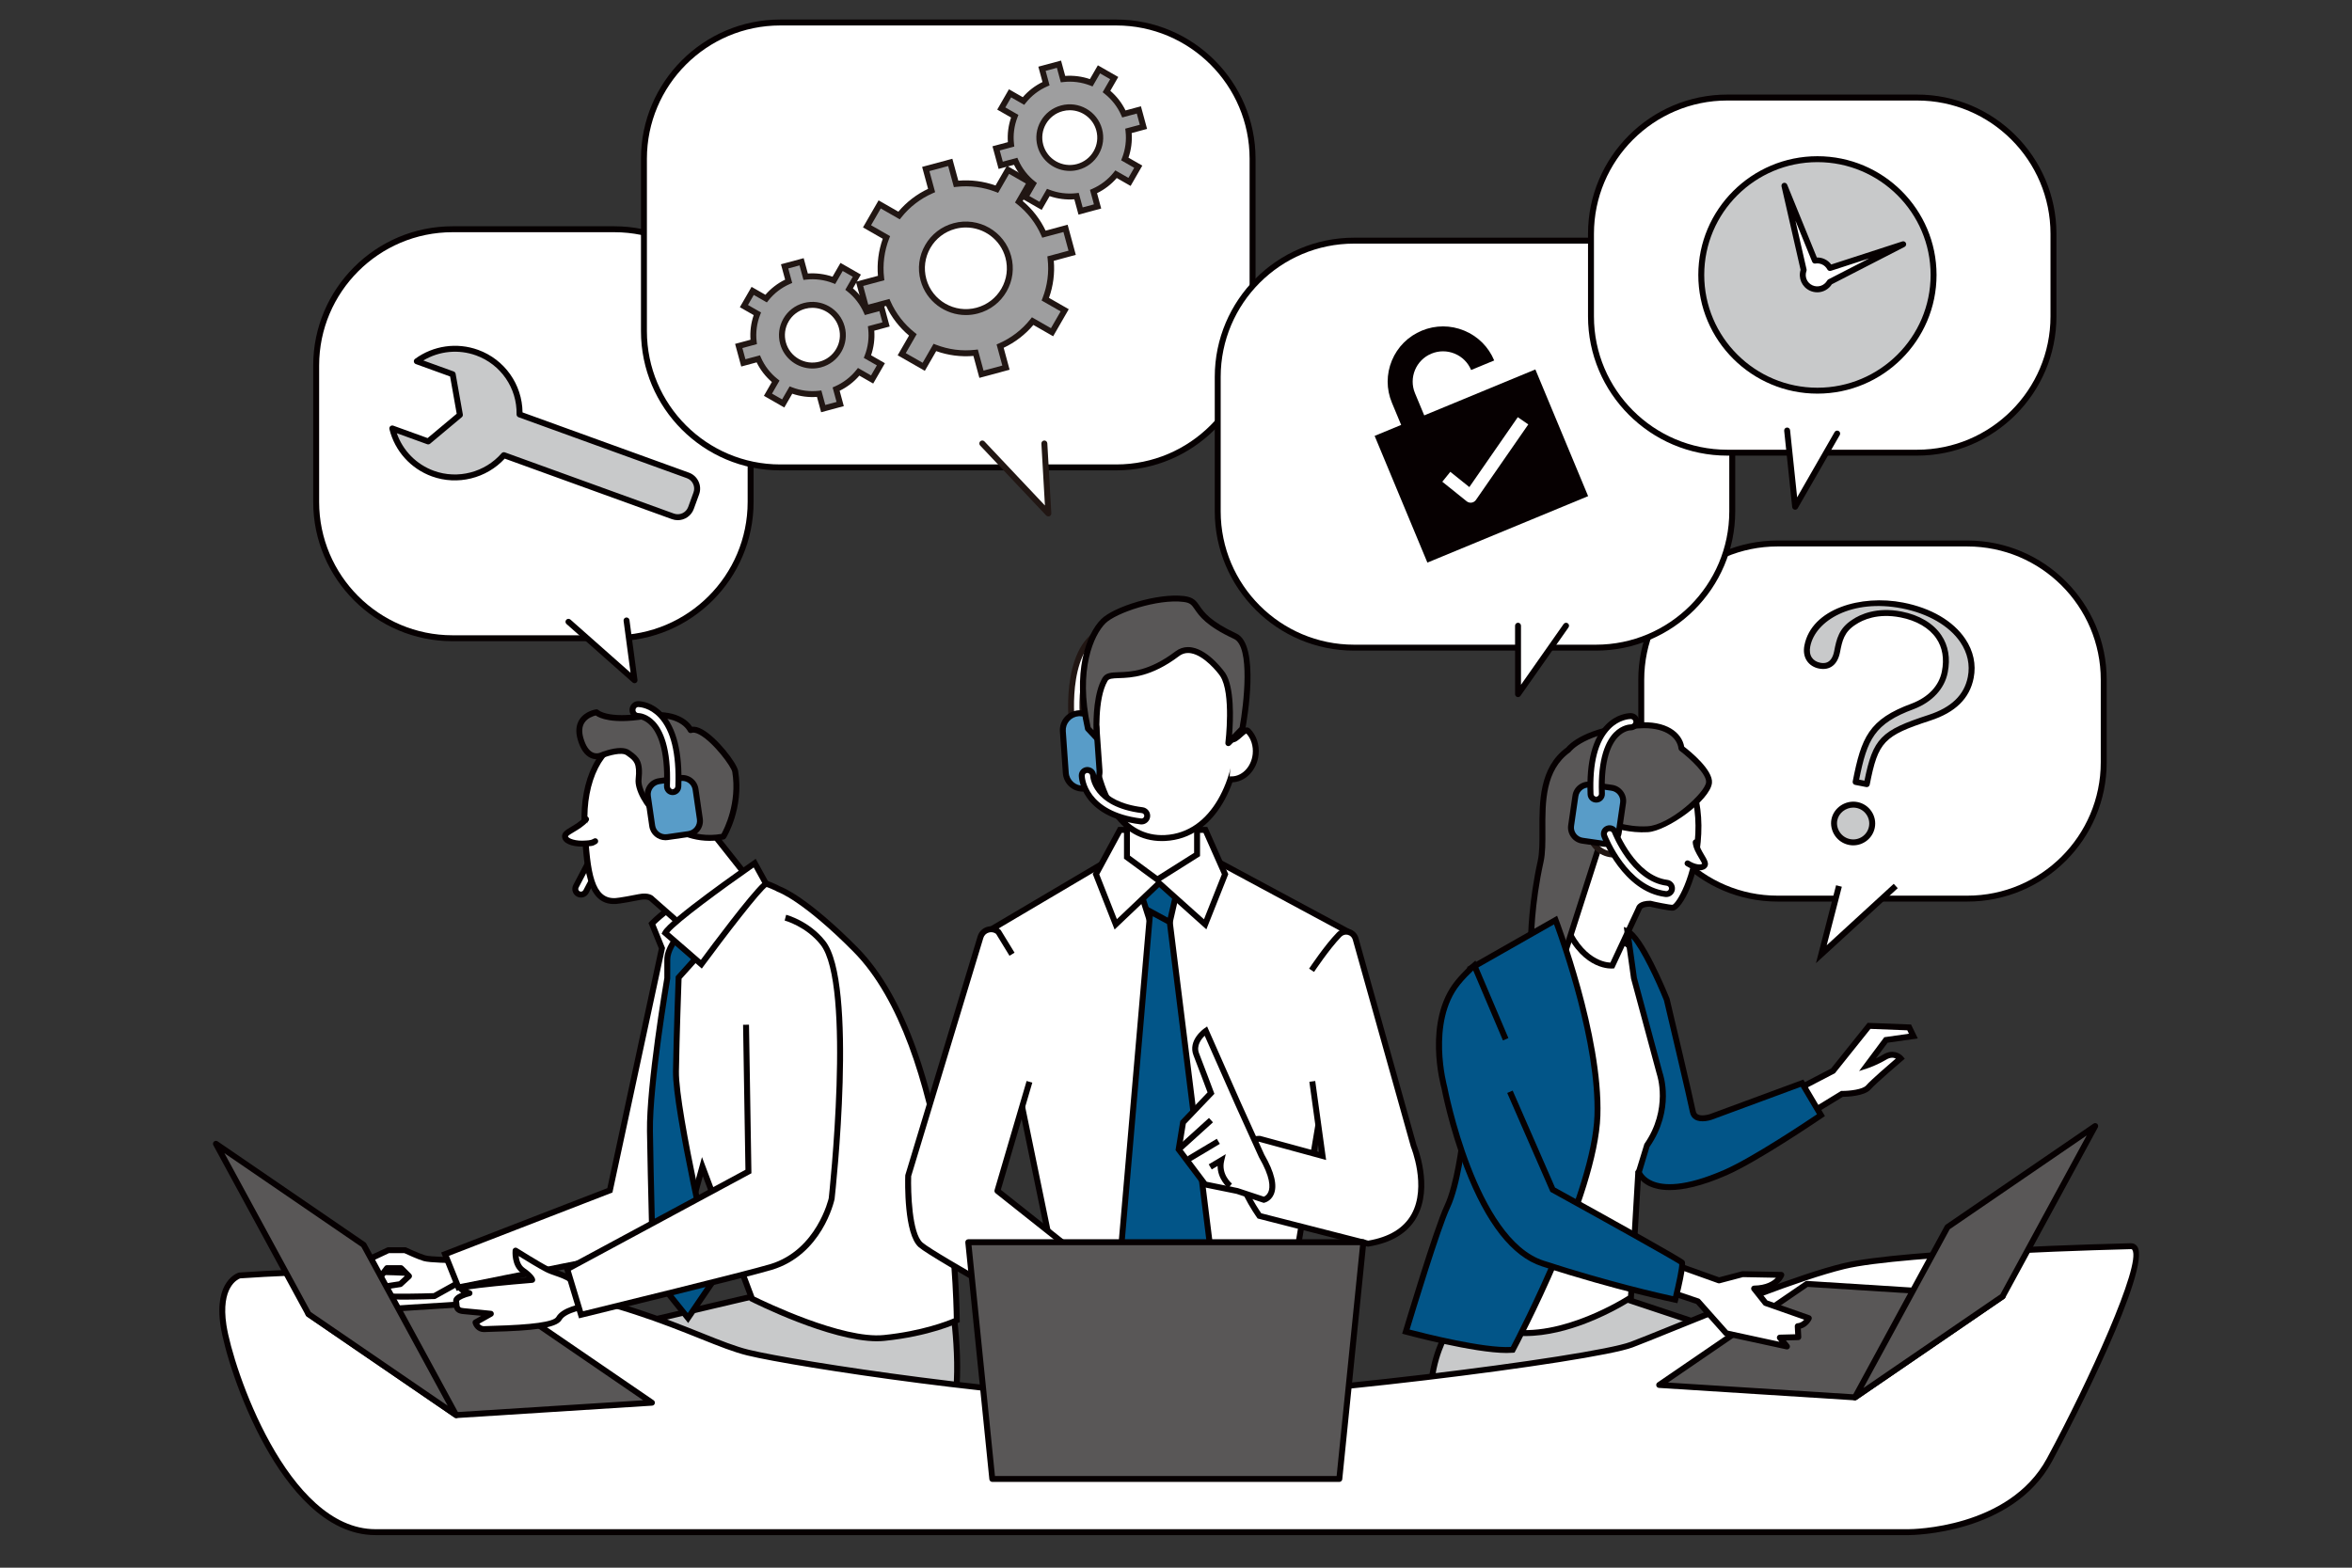
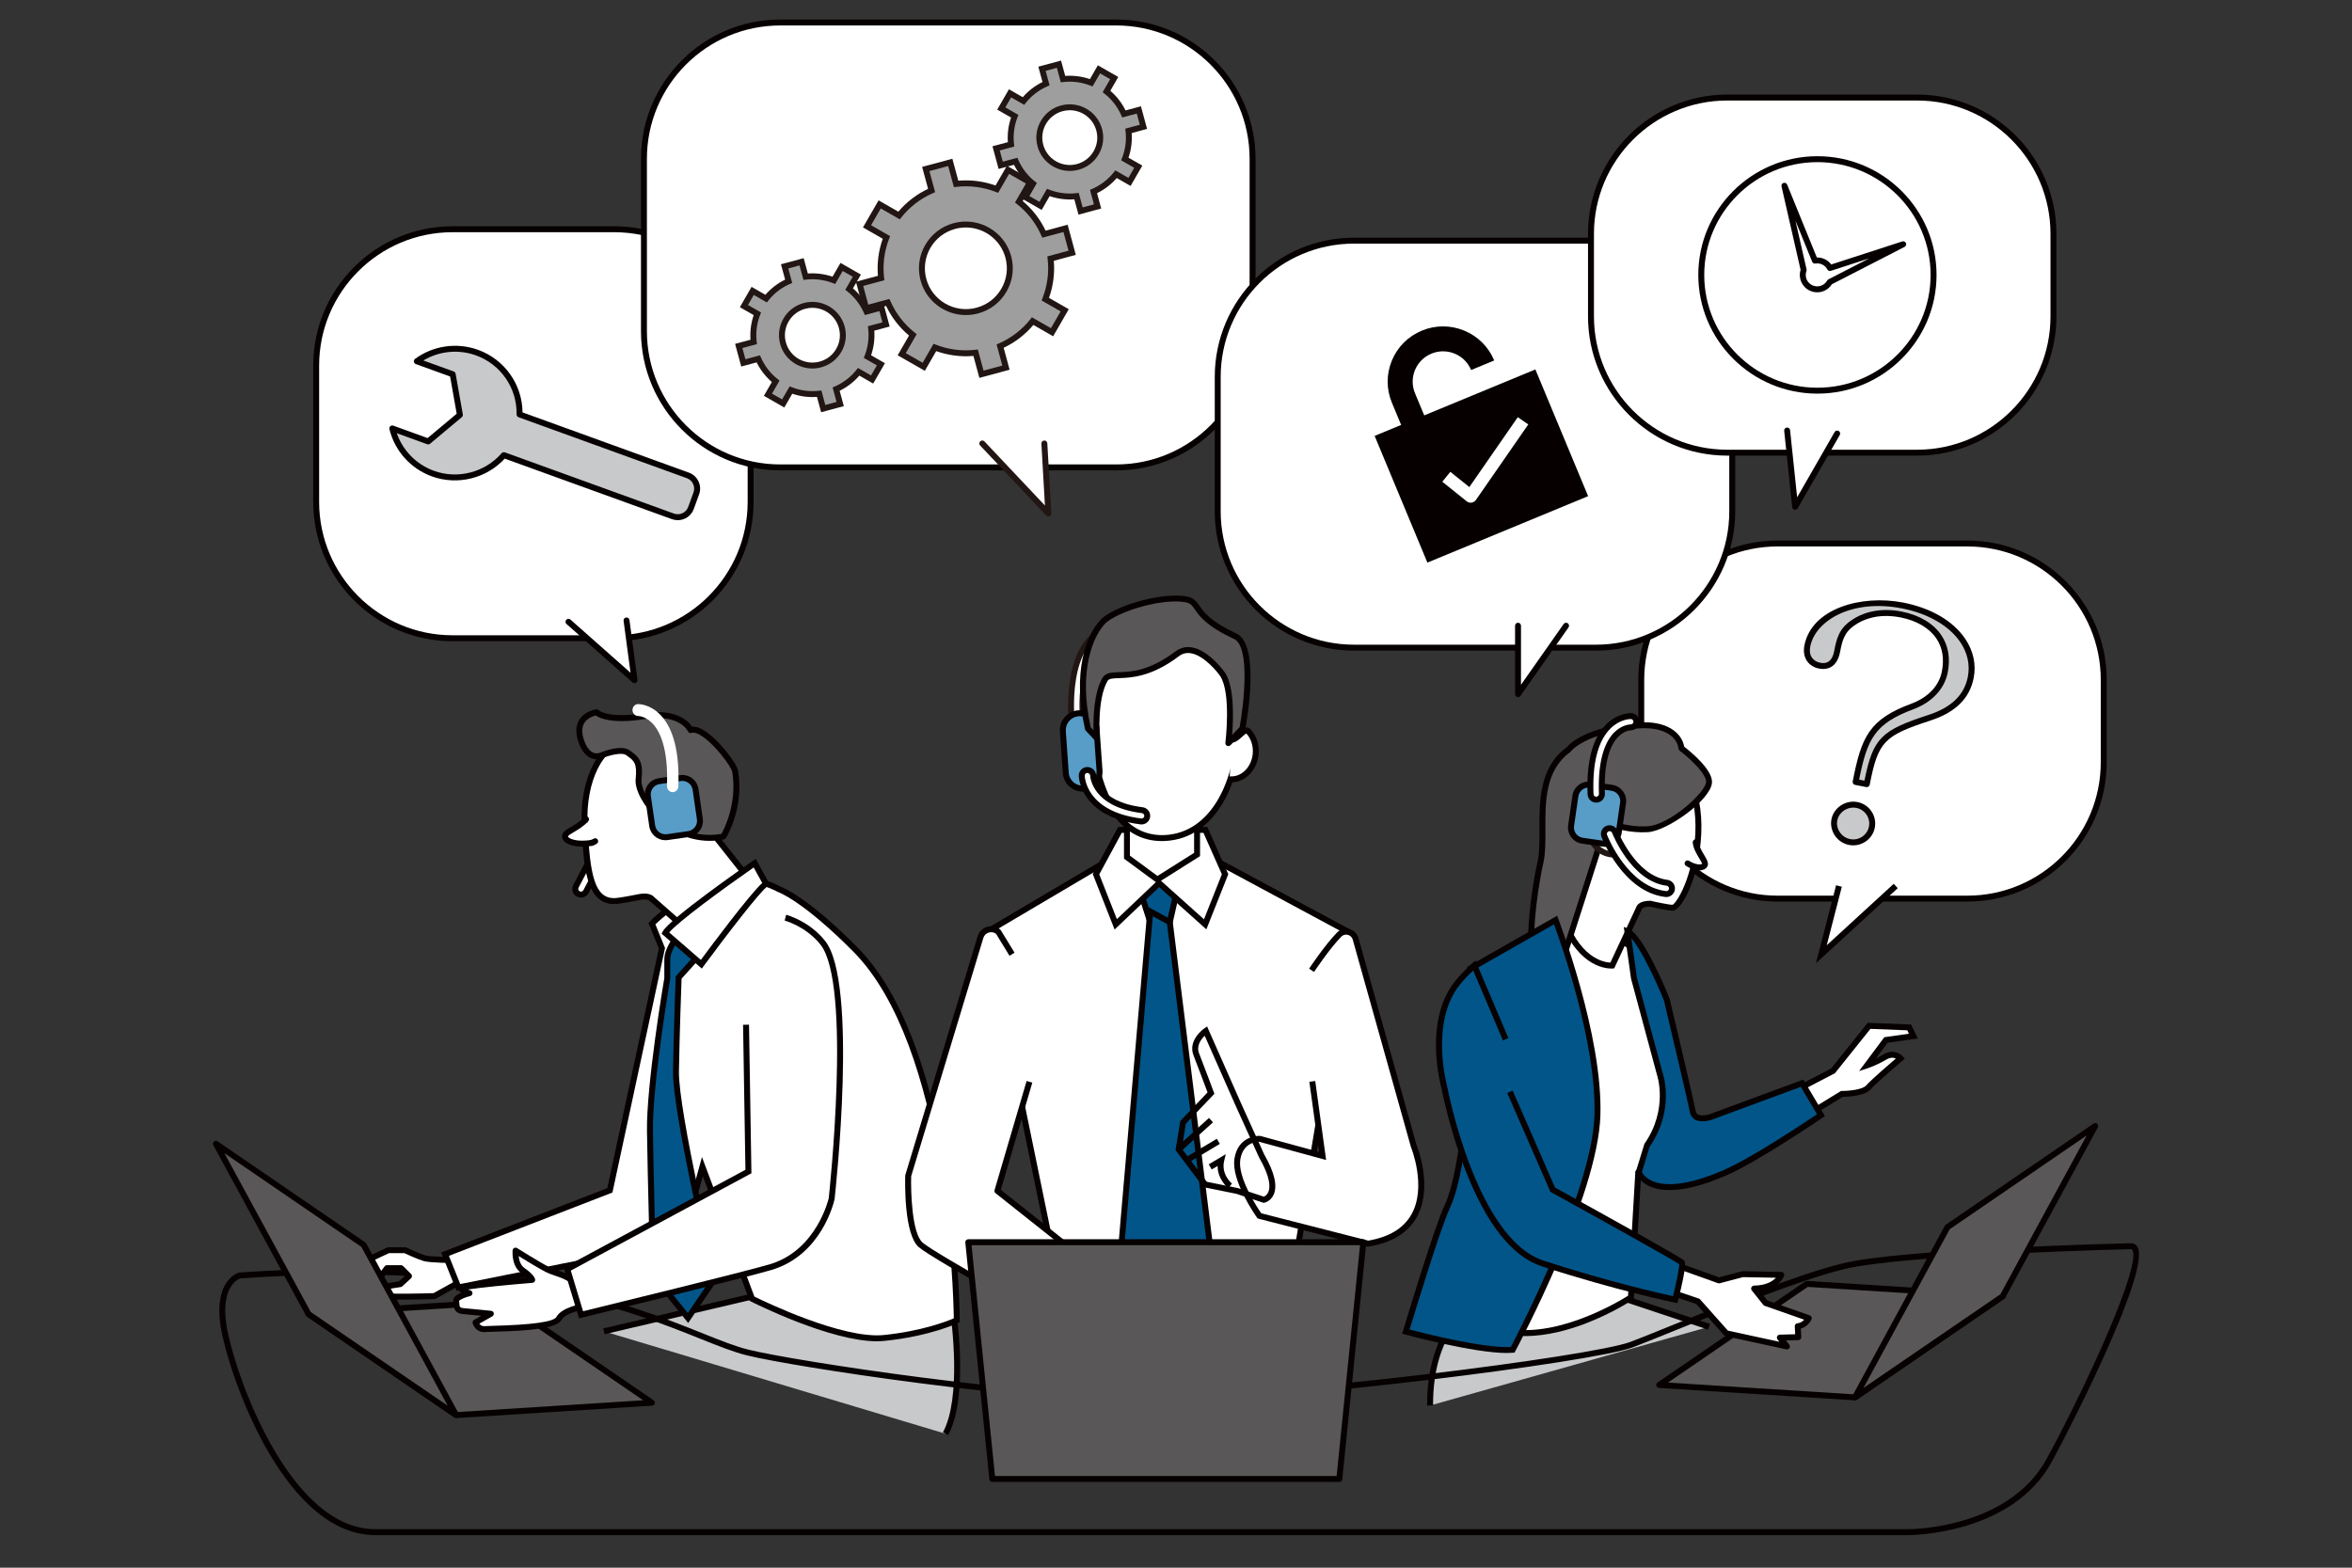
<svg xmlns="http://www.w3.org/2000/svg" id="_レイヤー_1" data-name="レイヤー_1" version="1.1" viewBox="0 0 300 200">
  <rect x="0" y="0" width="300" height="200" fill="#333333" stroke="none" />
  <defs>
    <style>
      .st0 {
        fill: #211613;
      }

      .st1 {
        fill: #060001;
      }

      .st2 {
        fill: #025588;
      }

      .st3 {
        fill: #9e9e9f;
      }

      .st4 {
        fill: #c8c9ca;
      }

      .st5 {
        fill: #fff;
      }

      .st6 {
        fill: #589cc8;
      }

      .st7 {
        fill: #595757;
      }
    </style>
  </defs>
  <path class="st5" d="M226.729,69.337h24.218c9.595,0,17.386,7.79,17.386,17.386v10.534c0,9.595-7.79,17.385-17.385,17.385h-24.218c-9.595,0-17.386-7.79-17.386-17.386v-10.534c0-9.595,7.79-17.385,17.385-17.385Z" />
  <path class="st1" d="M250.947,115.02h-24.218c-9.795,0-17.764-7.969-17.764-17.764v-10.535c0-9.795,7.969-17.763,17.764-17.763h24.218c9.795,0,17.764,7.969,17.764,17.764v10.534c0,9.795-7.969,17.764-17.764,17.764ZM226.729,69.715c-9.378,0-17.007,7.629-17.007,17.007v10.535c0,9.378,7.629,17.007,17.007,17.007h24.218c9.378,0,17.007-7.629,17.007-17.007v-10.534c0-9.378-7.629-17.007-17.007-17.007h-24.218Z" />
  <path class="st5" d="M225.121,141.138l2.22,3.066,7.6-4.649s2.65.01,3.375-.827c.725-.837,4.105-3.702,4.105-3.702,0,0-.78-.902-1.987-.187-1.206.715-2.291,1.071-2.291,1.071l2.412-3.234,3.496-.497-.535-1.105-5.118-.199-4.593,5.739-8.684,4.525Z" />
  <path class="st1" d="M227.24,144.71l-2.681-3.705,9.001-4.691,4.662-5.826,5.535.215.86,1.776-3.853.548-1.495,2.004c.299-.143.631-.316.972-.519,1.168-.692,2.124-.13,2.466.265l.25.289-.292.247c-.034.028-3.366,2.856-4.065,3.662-.75.867-2.979.95-3.552.957l-7.81,4.777ZM225.684,141.271l1.757,2.428,7.394-4.522.107.001h.023c.962,0,2.623-.187,3.064-.696.601-.693,2.888-2.668,3.787-3.436-.26-.123-.668-.19-1.189.119-1.228.728-2.32,1.09-2.366,1.105l-1.135.372,3.22-4.318,3.139-.446-.21-.435-4.701-.183-4.523,5.653-8.367,4.359Z" />
  <line class="st5" x1="76.147" y1="109.506" x2="74.104" y2="113.409" />
  <path class="st0" d="M74.104,113.787c-.059,0-.119-.014-.175-.043-.185-.097-.257-.325-.16-.51l2.043-3.903c.096-.185.326-.257.51-.16.185.097.257.325.16.51l-2.043,3.903c-.067.129-.199.203-.335.203Z" />
  <path class="st5" d="M74.103,114.132c.262,0,.514-.142.644-.389l2.043-3.903c.185-.354.048-.791-.308-.976-.355-.186-.793-.048-.979.307l-2.043,3.903c-.185.354-.048.791.308.976.107.056.222.082.335.082Z" />
  <path class="st1" d="M74.103,114.51c-.176,0-.352-.043-.51-.125-.262-.136-.455-.366-.543-.648-.088-.281-.061-.579.075-.839l2.043-3.903c.137-.261.367-.454.648-.542.281-.087.58-.061.841.075.261.136.454.366.543.647.088.281.061.579-.075.84l-2.043,3.902c-.191.365-.566.592-.979.592ZM76.146,109.16l-.104.016c-.089.028-.161.088-.204.171l-2.043,3.903c-.043.081-.051.174-.023.262.028.088.088.16.17.203.168.086.383.018.469-.147l2.043-3.903c.043-.081.051-.174.023-.262-.028-.088-.088-.16-.171-.203-.051-.026-.106-.04-.161-.04Z" />
  <path class="st4" d="M217.993,169.267l-15.07-5.021s-16.159.402-17.248,3.214c-1.089,2.812-3.268,5.222-3.268,11.85" />
  <path class="st1" d="M182.785,179.309h-.757c0-5.178,1.338-7.889,2.414-10.067.325-.66.633-1.283.88-1.919.189-.488.764-1.972,9.345-2.901,4.144-.449,8.207-.553,8.247-.555l.129.019,15.07,5.021-.239.718-15.007-5c-6.155.158-16.114,1.1-16.839,2.97-.259.668-.574,1.306-.907,1.981-1.094,2.217-2.335,4.73-2.335,9.732Z" />
  <path class="st4" d="M120.608,182.911c2.724-5.09.851-16.459.851-16.459l-24.174-1.357-20.259,4.751" />
  <path class="st1" d="M120.942,183.089l-.667-.357c2.39-4.466,1.124-14.1.857-15.92l-23.813-1.337-20.206,4.739-.173-.737,20.259-4.751.108-.009,24.174,1.358c.177.01.323.141.352.316.078.469,1.862,11.555-.891,16.699Z" />
-   <path class="st5" d="M271.783,158.985s-28.941.679-36.602,2.545c-7.661,1.867-22.131,8.145-27.069,10.011s-45.114,6.957-61.287,6.957-45.607-4.522-51.413-5.939c-8.342-2.036-22.302-12.726-64.862-9.842,0,0-2.889.866-2.043,6.386.845,5.517,7.77,26.363,19.382,26.363h195.537s12.923.119,17.98-9.206c5.015-9.248,13.563-27.403,10.376-27.276Z" />
  <path class="st1" d="M243.434,195.845H47.89c-6.412,0-11.185-6.149-14.059-11.307-3.357-6.024-5.276-12.629-5.697-15.377-.885-5.778,2.177-6.766,2.308-6.805l.083-.015c33.976-2.304,49.663,3.98,59.036,7.734,2.384.955,4.268,1.709,5.941,2.118,6.054,1.478,35.204,5.928,51.324,5.928,16.275,0,56.212-5.064,61.153-6.933,1.223-.462,3.061-1.207,5.188-2.07,6.427-2.606,16.14-6.545,21.924-7.955,7.606-1.853,35.448-2.527,36.679-2.556.36-.013.669.143.856.443,1.76,2.827-8.14,22.325-10.888,27.391-5.043,9.299-17.861,9.404-18.306,9.404ZM30.626,163.092c-.31.118-2.484,1.127-1.745,5.954.845,5.514,7.746,26.042,19.008,26.042h195.546c.404,0,12.806-.097,17.639-9.008,5.344-9.854,12.08-24.753,10.911-26.631-.031-.05-.076-.093-.187-.087l-.007 0c-.289.007-28.987.699-36.521,2.535-5.73,1.396-15.412,5.322-21.819,7.921-2.132.865-3.974,1.611-5.205,2.077-4.976,1.881-45.093,6.981-61.421,6.981-16.173,0-45.427-4.466-51.503-5.95-1.726-.421-3.631-1.184-6.043-2.15-9.309-3.728-24.885-9.966-58.654-7.685Z" />
  <path class="st5" d="M196.707,116.565l3.064-2.036,8.682,6.618,6.044,16.883-2.298,8.399-3.235,3.139-.936,15.95s-9.959,6.618-17.45,3.903l2.809-41.827,3.32-11.029Z" />
  <path class="st1" d="M194.539,170.447c-1.384,0-2.773-.193-4.09-.67l-.268-.097,2.843-42.194,3.36-11.16,3.402-2.261,8.985,6.849,6.122,17.101-2.357,8.614-3.203,3.109-.939,15.992-.157.105c-.103.069-2.564,1.693-5.989,3.008-2.131.818-4.911,1.606-7.708,1.606ZM190.975,169.158c6.685,2.201,15.412-3.052,16.686-3.854l.934-15.904,3.266-3.17,2.239-8.184-5.965-16.666-8.379-6.386-2.726,1.811-3.268,10.858-2.786,41.496Z" />
  <path class="st5" d="M58.725,160.767s-3.745,0-4.597-.255c-.851-.255-2.469-1.018-2.469-1.018h-2.128s-6.895,3.139-5.958,3.478,2.469-.255,2.469-.255l-.511,1.442s2.298-.255,2.639-.764,1.192-1.612,1.192-1.612h1.788l1.021,1.018-1.107,1.018-2.724.424s-.085.933.936,1.103c1.021.17,6.129,0,6.129,0l4.426-2.46-1.107-2.121Z" />
  <path class="st1" d="M51.349,165.802c-.94,0-1.772-.02-2.135-.08-1.082-.18-1.291-1.067-1.251-1.511.016-.173.147-.313.319-.339l2.61-.406.732-.673-.631-.629h-1.445c-.242.316-.807,1.061-1.064,1.444-.395.591-2.168.847-2.911.929-.128.015-.257-.039-.338-.141-.081-.102-.104-.239-.06-.361l.26-.734c-.575.141-1.369.253-1.99.028-.203-.073-.328-.236-.336-.434-.01-.262-.035-.875,6.267-3.744.049-.022.103-.034.157-.034h2.128c.056,0,.111.012.161.036.016.008,1.601.754,2.416.998.655.196,3.462.239,4.488.239.141,0,.27.078.335.203l1.107,2.121c.095.182.028.406-.152.506l-4.426,2.46c-.052.029-.111.045-.171.048-.137.004-2.296.075-4.069.075ZM48.759,164.563c.064.168.219.352.58.412.791.131,4.485.046,5.963-.002l4.024-2.237-.831-1.592c-.88-.004-3.693-.036-4.475-.27-.771-.23-2.107-.845-2.444-1.002h-1.962c-2.165.989-4.565,2.21-5.445,2.825.641.023,1.428-.213,1.737-.332.138-.053.294-.021.4.082.106.103.142.258.093.397l-.304.858c.874-.141,1.633-.357,1.762-.518.342-.512,1.17-1.585,1.205-1.631.072-.093.182-.147.3-.147h1.788c.1,0,.196.04.267.11l1.021,1.018c.073.073.113.172.111.276-.002.103-.046.201-.122.271l-1.107,1.018c-.055.051-.124.084-.198.096l-2.363.368Z" />
  <path class="st5" d="M99.328,113.426s-4.511-2.63-9.108-.424c-4.597,2.206-7.065,4.836-7.065,4.836l1.277,3.139-6.639,30.882-21.025,8.145,1.702,4.242,28.43-5.684,2.694-9.723,6.329,16.849s11.066,5.6,16.854,5.006c5.788-.594,9.263-2.257,9.263-2.257,0,0-.079-34.324-12.924-47.29-6.639-6.702-9.789-7.721-9.789-7.721Z" />
  <path class="st1" d="M111.862,171.116c-5.977 0-15.678-4.872-16.11-5.09l-.132-.067-.051-.138-5.921-15.762-2.446,8.827-28.967,5.792-1.962-4.889,21.192-8.21,6.572-30.569-1.324-3.256.166-.177c.103-.109,2.57-2.707,7.177-4.918,4.566-2.192,8.968.16,9.429.419.408.147,3.594,1.434,9.9,7.8,12.806,12.927,13.032,47.21,13.033,47.555l.001.239-.216.103c-.144.069-3.601,1.699-9.388,2.292-.305.031-.624.046-.954.046ZM96.225,165.415c1.259.622,11.244,5.446,16.513,4.902,4.845-.497,8.08-1.766,8.921-2.126-.044-3.114-.791-34.644-12.812-46.779-6.46-6.521-9.607-7.617-9.638-7.627l-.072-.032c-.043-.025-4.402-2.5-8.754-.41-3.81,1.828-6.158,3.974-6.785,4.584l1.227,3.015-6.707,31.195-20.858,8.08,1.443,3.595,27.894-5.577,2.942-10.618,6.686,17.797Z" />
  <path class="st5" d="M79.951,94.602c3.24-.149,6.082,4.358,6.347,10.069.012.263.01.522.001.779l4.346.51,4.767,6.024-7.15,7.211-5.107-4.496s-.341-.509-1.617-.255c-2.614.521-3.064.509-3.064.509-3.24.149-3.644-4.03-3.909-9.741-.265-5.71,2.146-10.461,5.387-10.61Z" />
  <path class="st1" d="M88.28,119.714l-5.44-4.805.001 0c-.004 0-.288-.281-1.229-.094-2.581.514-3.099.515-3.148.516-3.81.157-4.042-5.049-4.277-10.101-.131-2.826.373-5.518,1.419-7.579,1.082-2.131,2.619-3.348,4.328-3.427l.017.378-.017-.378c3.459-.154,6.468,4.52,6.743,10.429.007.155.01.308.009.461l4.16.488,5.072,6.409-7.637,7.703ZM83.428,114.435l4.817,4.241,6.663-6.72-4.462-5.638-4.537-.532.013-.349c.009-.247.011-.495-.001-.748-.255-5.493-2.903-9.849-5.952-9.709-1.425.066-2.735,1.136-3.688,3.013-.988,1.947-1.464,4.504-1.338,7.202.3,6.451.907,9.505,3.514,9.38.04-.001.547-.011,3.008-.502,1.29-.256,1.817.193,1.964.362Z" />
  <path class="st7" d="M88.092,93.149s-1.107-2.545-5.958-1.782c-4.852.764-6.056-.497-6.056-.497,0,0-2.882.412-2.031,3.381.851,2.969,2.639,2.121,2.639,2.121,0,0,2.469-1.018,3.405-.339s1.617,1.018,1.362,3.394c-.255,2.376,4.341,8.569,10.81,7.296,0,0,2.263-3.638,1.514-8.3-.18-1.118-4.068-5.953-5.685-5.275Z" />
  <path class="st1" d="M90.519,107.274c-3.133 0-5.435-1.628-6.624-2.719-1.78-1.631-2.965-3.805-2.818-5.169.218-2.026-.234-2.35-1.054-2.937l-.153-.11c-.555-.403-2.159.021-3.038.383-.011.006-.713.331-1.509-.029-.737-.333-1.289-1.12-1.638-2.338-.291-1.016-.213-1.879.231-2.565.701-1.082,2.052-1.286,2.11-1.294.12-.02.242.025.327.113.005.004,1.213,1.092,5.724.384,4.156-.655,5.737,1.024,6.202,1.721.381-.042.822.075,1.323.353,1.869,1.038,4.385,4.266,4.551,5.296.763,4.748-1.471,8.406-1.567,8.56-.055.089-.145.151-.248.171-.633.125-1.24.18-1.817.18ZM79.153,95.425c.442,0,.855.081,1.159.302l.15.108c1.011.724,1.619,1.287,1.367,3.633-.103.957.765,2.87,2.577,4.531,1.284,1.177,3.965,3.031,7.616,2.386.388-.701,2.018-3.94,1.382-7.9-.108-.67-2.375-3.757-4.172-4.755-.429-.238-.78-.319-.994-.231-.188.08-.408-.007-.492-.196-.048-.103-1.103-2.26-5.554-1.561-4.101.647-5.714-.113-6.213-.464-.314.078-1.039.317-1.433.929-.318.494-.364,1.147-.136,1.941.279.973.697,1.613,1.21,1.852.472.219.889.038.906.03.206-.085,1.508-.604,2.626-.604Z" />
  <path class="st2" d="M88.858,120.213l-2.383-.764s-1.362,1.527-1.362,2.969v2.376s-2.298,13.405-2.213,19.513c.085,6.109.426,18.326.426,18.326l4.426,5.515,3.405-5.006s-5.022-21.295-4.937-26.47c.085-5.175.34-11.963.34-11.963l2.894-3.224-.596-1.273Z" />
  <path class="st1" d="M87.777,168.784l-4.826-6.013-.003-.127c-.004-.122-.341-12.29-.426-18.331-.082-5.928,2.088-18.814,2.213-19.551v-2.344c0-1.568,1.399-3.154,1.458-3.221l.164-.183,2.775.889.772,1.649-2.97,3.308c-.037.988-.257,7.109-.335,11.818-.084,5.069,4.877,26.165,4.927,26.377l.038.162-3.786,5.566ZM83.7,162.496l4.027,5.017,3.024-4.445c-.499-2.126-4.991-21.419-4.909-26.401.085-5.12.338-11.902.341-11.97l.005-.137,2.818-3.139-.419-.896-1.982-.635c-.337.429-1.112,1.525-1.112,2.531l-.005,2.439c-.023.134-2.291,13.441-2.207,19.444.079,5.703.385,16.875.422,18.193Z" />
  <path class="st5" d="M203.942,107.911l.958-.604c-.027-.493-.038-.994-.014-1.51.265-5.71,3.107-10.218,6.347-10.069,3.24.149,5.652,4.9,5.387,10.61-.265,5.71-2.464,9.293-3.23,9.462-.298.066-2.596-.421-2.894-.509-1.354-.003-1.447.594-1.447.594l-3.405,7.296s-4.4.372-6.611-7.014l4.909-8.258Z" />
  <path class="st1" d="M205.523,123.565c-.839,0-4.784-.379-6.852-7.287l-.048-.159,5.04-8.479.848-.535c-.021-.487-.022-.912-.003-1.325.27-5.811,3.2-10.433,6.572-10.433.057,0,.114.001.171.004,1.709.079,3.246,1.296,4.328,3.426,1.046,2.061,1.55,4.753,1.419,7.579-.263,5.662-2.433,9.572-3.526,9.814-.42.094-2.613-.401-3.021-.5-.753.007-1.003.222-1.035.306l-.023.069-3.498,7.495-.218.018c-.017.002-.07.005-.153.005ZM199.444,116.219c1.846,5.989,5.093,6.548,5.959,6.587l3.29-7.051c.07-.226.389-.841,1.794-.841h.009l.107.016c.334.099,2.421.522,2.724.499.483-.157,2.653-3.48,2.915-9.107.126-2.697-.35-5.255-1.338-7.202-.953-1.877-2.263-2.947-3.688-3.013-3.042-.143-5.697,4.216-5.952,9.708-.021.449-.017.916.014,1.472l.012.222-1.069.674-4.777,8.036Z" />
  <path class="st7" d="M200.05,95.65s1.818-2.535,8.829-3.095c3.742-.299,5.419,1.386,5.59,2.913,0,0,3.689,2.771,3.518,4.383s-4.937,5.769-7.831,5.939c-2.894.17-5.196-.906-5.196-.906l-5.637,17.563s-3.946-.397-4.031-1.924c-.05-.894.062-5.425,1.217-10.63.817-3.683-1.217-10.817,3.541-14.243Z" />
  <path class="st1" d="M199.323,122.825l-.038-.002c-.437-.044-4.271-.481-4.372-2.279-.062-1.112.114-5.723,1.227-10.733.232-1.045.224-2.428.217-3.892-.018-3.57-.041-8.009,3.428-10.545.319-.393,2.439-2.668,9.064-3.197,3.737-.298,5.674,1.308,5.972,3.083.736.568,3.716,2.98,3.542,4.63-.235,2.229-5.71,6.131-8.185,6.277-2.282.132-4.188-.473-4.984-.778l-5.511,17.172c-.051.158-.198.263-.36.263ZM209.729,92.898c-.261,0-.535.011-.82.034-6.757.54-8.534,2.914-8.551,2.938l-.086.087c-3.197,2.302-3.177,6.37-3.158,9.959.008,1.508.015,2.932-.235,4.059-1.186,5.341-1.246,9.859-1.209,10.527.046.836,2.135,1.361,3.389,1.532l5.541-17.266c.033-.103.11-.188.209-.231s.214-.042.311.004c.022.01,2.258,1.029,5.014.872,2.841-.167,7.338-4.282,7.477-5.601.108-1.019-2.01-3.02-3.369-4.041-.084-.063-.137-.157-.149-.261-.15-1.35-1.557-2.611-4.363-2.611Z" />
  <path class="st5" d="M205.504,102.78c-1.747.235-2.975,1.818-2.742,3.535.233,1.717,1.838,2.919,3.585,2.683" />
  <path class="st0" d="M205.912,109.406c-1.756,0-3.286-1.28-3.524-3.04-.127-.932.124-1.857.704-2.606.579-.747,1.418-1.228,2.362-1.355l.1.75c-.746.1-1.408.48-1.865,1.069-.455.587-.651,1.311-.553,2.04.204,1.508,1.624,2.565,3.16,2.359l.1.75c-.163.022-.325.032-.485.033Z" />
  <path class="st6" d="M201.838,107.255l2.706.391c.927.134,1.796-.512,1.93-1.436l.55-3.784c.134-.923-.515-1.787-1.441-1.921l-2.706-.391c-.927-.134-1.796.512-1.93,1.436l-.55,3.784c-.134.923.515,1.787,1.441,1.921Z" />
  <path class="st1" d="M204.79,108.041c-.099,0-.199-.007-.3-.022l-2.706-.391c-.55-.079-1.036-.369-1.37-.816-.332-.444-.471-.989-.392-1.534l.549-3.784c.164-1.132,1.224-1.92,2.359-1.756l2.706.391c.55.079,1.036.369,1.37.816.332.444.471.989.392,1.534l-.55,3.784c-.149,1.032-1.041,1.777-2.058,1.777ZM201.892,106.88l2.706.391c.73.106,1.397-.396,1.502-1.116l.55-3.784c.05-.345-.039-.691-.25-.973-.212-.285-.522-.469-.872-.52l-2.706-.391c-.724-.105-1.397.396-1.502,1.116l-.549,3.784c-.05.345.039.691.25.973.212.285.522.469.872.52Z" />
  <path class="st5" d="M203.601,102.016l.029-.001c.4-.015.712-.352.696-.751-.179-4.529.892-6.602,1.823-7.544.899-.91,1.804-.924,1.832-.924h.018c.393,0,.716-.312.725-.706.01-.4-.308-.731-.708-.74-.061.003-1.542-.02-2.902,1.356-1.646,1.666-2.399,4.564-2.239,8.615.015.39.337.695.725.695Z" />
  <path class="st1" d="M203.601,102.394c-.595,0-1.079-.465-1.102-1.058-.165-4.159.625-7.152,2.347-8.895,1.316-1.332,2.745-1.461,3.151-1.468.323.007.597.128.801.34.204.213.312.493.305.787-.014.579-.487,1.053-1.063,1.074l-.051.01-.038-.008c-.152.012-.833.102-1.532.81-.878.888-1.888,2.87-1.714,7.263.011.294-.092.575-.293.792-.2.216-.472.341-.767.352l-.044.001ZM208.007,91.729c-.234.005-1.479.085-2.623,1.244-1.569,1.589-2.286,4.393-2.13,8.334.007.186.159.331.346.331v.378l.019-.378c.088-.003.174-.043.237-.111s.096-.156.092-.247c-.185-4.664.949-6.83,1.931-7.825,1.012-1.025,2.057-1.037,2.101-1.037h.019c.187,0,.342-.151.347-.336.002-.092-.032-.179-.096-.246-.064-.067-.151-.105-.244-.107Z" />
  <path class="st5" d="M212.54,114.064c.361,0,.673-.268.719-.633.05-.396-.232-.758-.63-.807-4.275-.533-6.626-6.441-6.649-6.501-.145-.371-.565-.554-.939-.413-.373.144-.559.563-.415.935.107.277,2.684,6.773,7.822,7.414l.091.005Z" />
  <path class="st1" d="M212.54,114.442l-.142-.009c-5.363-.668-8.013-7.367-8.124-7.652-.106-.273-.099-.572.019-.841.119-.27.336-.477.612-.583.567-.215,1.208.066,1.427.627.023.059,2.295,5.759,6.343,6.263.293.037.554.185.735.418.181.232.26.521.223.812-.069.55-.54.964-1.094.964ZM205.302,106.04l-.126.023c-.084.032-.152.097-.19.182-.037.084-.039.177-.005.262.104.268,2.593,6.562,7.516,7.175l.044.003c.174,0,.322-.13.344-.302.011-.091-.014-.181-.07-.254-.057-.073-.139-.12-.232-.131-4.537-.565-6.931-6.679-6.955-6.741-.052-.134-.185-.217-.325-.217Z" />
  <path class="st2" d="M208.415,124.8l3.273,12.131s1.637,4.527-1.638,9.225l-1.021,3.394s1.434,4.262,11.078.029c4.048-1.777,12.161-7.309,12.161-7.309l-2.411-4.079-11.652,4.307s-2.025.689-2.281-.668c-.255-1.357-3.326-14.313-3.326-14.313,0,0-3.228-8-5.016-8.679l.833,5.963Z" />
  <path class="st1" d="M212.959,151.825c-1.106,0-1.919-.202-2.509-.463-1.407-.622-1.766-1.648-1.78-1.691l-.039-.114,1.109-3.616c3.116-4.472,1.608-8.837,1.592-8.881l-3.292-12.207-.922-6.596.597.227c1.888.717,4.896,8.056,5.232,8.891l.017.054c.126.529,3.076,12.98,3.33,14.331.037.196.122.326.267.411.429.251,1.262.056,1.52-.031l11.939-4.413,2.752,4.655-.293.2c-.333.227-8.188,5.572-12.222,7.343-3.265,1.433-5.619,1.9-7.298,1.9ZM209.431,149.526c.113.222.471.777,1.361,1.159,1.348.58,4.032.799,9.162-1.453,3.538-1.553,10.316-6.073,11.806-7.077l-2.069-3.5-11.356,4.197c-.144.049-1.353.439-2.154-.028-.334-.195-.552-.515-.629-.925-.245-1.303-3.156-13.593-3.316-14.268-1.034-2.559-2.884-6.48-4.15-7.919l.701,5.012,3.267,12.108c.06.162,1.644,4.704-1.658,9.49l-.964,3.204Z" />
  <polygon class="st7" points="236.6 178.273 255.44 165.377 230.471 163.793 211.631 176.689 236.6 178.273" />
  <path class="st1" d="M236.6,178.651l-.024-.001-24.969-1.584c-.161-.01-.298-.122-.341-.277-.043-.156.018-.321.151-.412l18.84-12.896c.069-.048.151-.07.238-.066l24.969,1.584c.161.01.298.122.341.277.043.156-.018.321-.151.412l-18.84,12.896c-.063.043-.138.066-.214.066ZM212.751,176.381l23.743,1.506,17.826-12.202-23.743-1.506-17.826,12.202Z" />
  <polygon class="st7" points="58.186 180.535 39.346 167.639 64.315 166.056 83.155 178.951 58.186 180.535" />
  <path class="st1" d="M58.186,180.913c-.076,0-.15-.023-.214-.066l-18.84-12.896c-.133-.091-.194-.257-.151-.412.043-.156.18-.267.341-.277l24.969-1.584c.087-.003.168.018.238.066l18.84,12.896c.133.091.194.257.151.412-.043.156-.18.267-.341.277l-24.969,1.584-.024.001ZM40.466,167.947l17.827,12.202,23.743-1.506-17.827-12.202-23.743,1.506Z" />
  <path class="st5" d="M215.248,110.144c.913.584,1.89.691,2.181.239.291-.452-1.031-1.68-1.144-2.924" />
  <path class="st1" d="M216.755,111.039c-.502,0-1.112-.194-1.71-.577-.176-.112-.228-.346-.115-.522s.345-.229.523-.115c.829.529,1.544.529,1.659.353-.015-.072-.239-.449-.402-.724-.327-.551-.735-1.237-.801-1.962-.019-.208.134-.392.342-.411.206-.014.392.134.411.342.05.554.394,1.133.698,1.644.366.617.656,1.103.387,1.519-.194.302-.552.451-.992.451Z" />
  <path class="st5" d="M75.92,107.317c-.463.269-.321.216-1.094.288-1.464.136-2.699-.259-2.757-.882-.059-.623,1.553-.962,2.688-2.206" />
  <path class="st1" d="M74.257,108.01c-1.295,0-2.485-.396-2.565-1.251-.053-.561.498-.887,1.136-1.264.507-.3,1.139-.673,1.649-1.232.141-.155.381-.165.534-.025.155.141.165.38.025.534-.586.643-1.272,1.048-1.823,1.374-.309.182-.731.432-.769.552.026.254.937.66,2.347.53l.3-.026q.324-.027.546-.158l.093-.054c.18-.105.412-.044.517.137.105.18.044.412-.137.517l-.091.053c-.347.203-.404.22-.866.259l-.292.025c-.201.019-.404.028-.603.028Z" />
  <path class="st6" d="M87.825,106.406l-2.706.391c-.927.134-1.796-.512-1.93-1.436l-.55-3.784c-.134-.923.515-1.787,1.441-1.921l2.706-.391c.927-.134,1.796.512,1.93,1.436l.55,3.784c.134.923-.515,1.787-1.441,1.921Z" />
  <path class="st1" d="M84.873,107.193c-1.016,0-1.909-.745-2.058-1.777l-.55-3.784c-.08-.547.061-1.093.394-1.538.334-.445.819-.733,1.367-.812l2.706-.391c1.136-.163,2.194.623,2.359,1.756l.549,3.784c.08.545-.06,1.09-.392,1.534-.334.447-.82.736-1.37.816l-2.706.391c-.1.014-.201.022-.3.022ZM87.032,99.626c-.063,0-.127.004-.191.014l-2.706.391c-.348.05-.657.234-.87.517-.212.283-.301.629-.251.975l.55,3.784c.105.72.779,1.219,1.502,1.116l2.706-.391.054.374-.054-.374c.349-.051.659-.235.872-.52.211-.282.299-.628.25-.973l-.549-3.784c-.096-.656-.663-1.129-1.311-1.129Z" />
  <path class="st5" d="M96.264,110.117s-10.64,7.381-11.406,8.908l4.597,3.988s7.065-9.587,8.257-10.266l-1.447-2.63Z" />
  <path class="st1" d="M89.516,123.567l-5.128-4.448.132-.263c.786-1.568,10.431-8.288,11.528-9.049l.345-.239,1.829,3.324-.324.185c-.817.466-5.426,6.48-8.139,10.162l-.243.33ZM85.359,118.959l4.034,3.5c1.29-1.744,6.235-8.376,7.832-9.811l-1.09-1.981c-3.976,2.77-9.651,6.932-10.776,8.292Z" />
  <path class="st2" d="M198.414,117.377l-10.896,6.2-1.557,16.641.633,5.043s-.638,5.806-2,8.691-5.273,15.933-5.273,15.933c0,0,9.79,2.658,13.62,2.318,0,0,10.47-19.598,10.81-29.864.34-10.266-5.337-24.962-5.337-24.962Z" />
  <path class="st1" d="M192.191,172.611c-4.22,0-12.592-2.259-12.969-2.362l-.375-.102.112-.372c.16-.534,3.935-13.109,5.294-15.986,1.258-2.665,1.899-7.99,1.96-8.527l-.632-5.039,1.579-16.878,11.449-6.515.158.41c.057.148,5.702,14.886,5.363,25.111-.34,10.236-10.425,29.226-10.855,30.03l-.097.18-.204.018c-.24.021-.503.031-.784.031ZM179.796,169.619c1.791.469,9.496,2.422,12.909,2.222,1.058-2.015,10.352-19.98,10.669-29.515.302-9.121-4.253-21.951-5.158-24.401l-10.34,5.883-1.534,16.403.633,5.046-.004.044c-.027.24-.661,5.903-2.034,8.811-1.205,2.554-4.489,13.352-5.14,15.506Z" />
  <path class="st5" d="M212.371,160.886l6.889,2.463,3.018-.796,4.925.093s-.593,1.7-3.465,1.747l1.461,1.84,5.518,1.937s-.447.951-1.415,1.022l.073,1.397-2.354.061.906,1.127-7.737-1.677-3.624-4.076-4.882-1.641.686-3.497Z" />
  <path class="st1" d="M227.928,172.154l-.08-.008-7.737-1.677c-.078-.017-.149-.058-.203-.118l-3.557-4-4.787-1.609c-.18-.06-.287-.245-.251-.431l.686-3.497c.021-.108.088-.202.185-.256.096-.054.21-.065.314-.027l6.779,2.423,2.905-.766.104-.013,4.925.093c.121.002.234.063.304.162.069.099.086.226.046.341-.026.073-.605,1.645-3.078,1.95l.945,1.191,5.414,1.901c.101.035.182.112.224.211.042.099.039.211-.007.307-.02.042-.442.92-1.362,1.174l.056,1.064c.005.102-.031.202-.1.277-.069.075-.165.118-.268.121l-1.59.041.428.532c.1.125.111.3.027.436-.07.113-.192.179-.322.179ZM220.392,169.756l6.571,1.424-.236-.294c-.09-.112-.109-.265-.048-.396.06-.131.189-.215.333-.219l1.965-.051-.052-1.01c-.01-.206.145-.382.35-.397.383-.028.667-.248.85-.451l-5.051-1.773c-.068-.023-.127-.066-.171-.122l-1.461-1.84c-.09-.113-.108-.266-.046-.397s.192-.214.336-.217c1.583-.026,2.394-.577,2.786-1.003l-4.194-.079-2.967.783c-.074.02-.152.016-.224-.01l-6.475-2.315-.537,2.74,4.567,1.535c.062.021.118.058.162.107l3.542,3.983Z" />
  <path class="st2" d="M192.049,132.586l-4.001-9.415s-1.184,1.033-2.128,2.206c-4.055,5.037-1.691,13.365-1.691,13.365,0,0,3.637,19.555,12.547,22.452,9.556,3.107,16.901,4.619,16.901,4.619,0,0,1.107-4.412.851-4.751s-16.479-9.283-16.479-9.283l-5.455-12.493" />
  <path class="st1" d="M213.956,166.256l-.355-.073c-.074-.015-7.475-1.552-16.941-4.63-3.809-1.238-7.123-5.456-9.851-12.536-2.012-5.223-2.942-10.157-2.951-10.206-.091-.313-2.362-8.542,1.767-13.672.955-1.185,2.125-2.211,2.175-2.254l.393-.343,4.204,9.895-.696.296-3.792-8.923c-.42.395-1.108,1.075-1.694,1.803-3.882,4.823-1.644,12.943-1.621,13.025.044.227,3.706,19.401,12.3,22.195,8.252,2.683,14.923,4.189,16.504,4.532.418-1.71.806-3.598.793-4.087-1.036-.696-10.207-5.798-16.324-9.169l-.113-.062-5.507-12.611.694-.303,5.404,12.375c7.41,4.086,16.236,8.992,16.486,9.325.109.144.364.483-.787,5.07l-.088.351ZM214.184,161.205h0Z" />
  <polygon class="st7" points="236.6 178.273 255.44 165.377 267.244 143.657 248.403 156.553 236.6 178.273" />
  <path class="st1" d="M236.6,178.651c-.091,0-.182-.033-.253-.097-.13-.117-.162-.308-.079-.461l11.804-21.719c.029-.053.069-.098.119-.132l18.84-12.896c.144-.098.337-.086.467.031.13.117.162.308.079.461l-11.804,21.719c-.029.053-.069.098-.119.132l-18.84,12.896c-.064.044-.139.066-.214.066ZM248.693,156.814l-11.01,20.259,17.469-11.957,11.01-20.259-17.469,11.957Z" />
  <polygon class="st5" points="155.792 110.174 172.254 119.031 163.736 169.902 136.271 169.902 125.805 118.938 142.172 109.269 155.792 110.174" />
  <path class="st1" d="M163.736,170.28h-27.466c-.18,0-.334-.126-.37-.302l-10.466-50.964c-.033-.158.039-.32.178-.402l16.368-9.669c.066-.038.142-.056.217-.052l13.619.905c.054.004.106.019.154.044l16.462,8.857c.143.077.221.236.194.396l-8.518,50.871c-.031.182-.188.316-.373.316ZM136.579,169.523h26.837l8.42-50.288-16.152-8.69-13.421-.891-16.035,9.472,10.349,50.397Z" />
  <polygon class="st2" points="149.209 117.64 146.712 117.64 145.123 112.662 150.344 112.662 149.209 117.64" />
  <path class="st1" d="M149.51,118.018h-3.074l-1.83-5.734h6.213l-1.308,5.734ZM146.988,117.261h1.919l.963-4.221h-4.229l1.348,4.221Z" />
  <path class="st5" d="M167.384,137.96l1.311,9.511-8.025-2.184s-2.384-.158-2.838,2.557c-.454,2.715,2.809,7.273,2.809,7.273l13.86,3.543c10.301-1.678,5.806-12.495,5.806-12.495l-7.401-26.396c-.259-.925-1.426-1.224-2.099-.536-1.542,1.577-3.517,4.553-3.517,4.553" />
  <path class="st1" d="M174.485,159.047l-14.07-3.597-.08-.112c-.137-.191-3.35-4.718-2.875-7.556.505-3.016,3.208-2.875,3.236-2.872l.074.012,7.473,2.034-1.233-8.944.749-.103,1.389,10.078-8.536-2.323c-.283-0-2.04.048-2.407,2.243-.385,2.303,2.182,6.174,2.667,6.879l13.647,3.489c2.673-.451,4.531-1.584,5.524-3.367,1.972-3.54-.063-8.547-.084-8.597l-7.416-26.438c-.085-.303-.318-.53-.624-.609-.305-.079-.62.01-.84.235-1.5,1.534-3.452,4.468-3.472,4.497l-.63-.418c.081-.123,2.012-3.024,3.562-4.608.411-.42.996-.586,1.569-.439.571.146,1.006.571,1.165,1.137l7.401,26.396c.076.175,2.182,5.347.033,9.209-1.121,2.014-3.187,3.28-6.142,3.761l-.078.013Z" />
  <path class="st5" d="M131.305,138.013l-4.086,13.914,14.953,11.866-3.632,7.24s-19.294-10.633-21.11-12.217c-1.816-1.584-1.589-8.823-1.589-8.823l9.219-30.441c.295-.976,1.5-1.328,2.278-.666l1.744,2.85" />
  <path class="st1" d="M138.541,171.411c-.063,0-.126-.016-.182-.047-.79-.435-19.351-10.671-21.176-12.263-1.896-1.654-1.743-8.361-1.719-9.12l.016-.098,9.219-30.441c.176-.58.628-1.028,1.211-1.199.587-.171,1.211-.039,1.675.355l.078.091,1.744,2.85-.645.395-1.71-2.794c-.266-.204-.601-.266-.927-.17-.342.101-.597.353-.7.693l-9.204,30.393c-.057,2.003.094,7.285,1.461,8.477,1.633,1.424,18.097,10.542,20.7,11.981l3.317-6.613-14.712-11.675c-.12-.096-.171-.255-.128-.403l4.086-13.914.726.213-4.014,13.67,14.754,11.708c.14.111.183.306.103.466l-3.632,7.24c-.046.092-.128.161-.226.192l-.112.017Z" />
  <polygon class="st5" points="153.749 105.875 142.853 105.875 139.795 111.525 142.314 117.922 147.847 112.662 153.72 117.922 156.259 111.531 153.749 105.875" />
  <path class="st1" d="M142.168,118.583l-2.789-7.084,3.249-6.003h11.367l2.674,6.027-2.797,7.042-6.017-5.389-5.687,5.407ZM147.839,112.148l5.73,5.132,2.279-5.739-2.345-5.287h-10.424l-2.867,5.297,2.248,5.712,5.379-5.114Z" />
  <polygon class="st5" points="152.687 98.403 152.687 109.014 147.62 112.21 143.745 109.353 143.745 99.93 152.687 98.403" />
  <path class="st1" d="M147.604,112.667l-4.238-3.123v-9.933l9.7-1.657v11.268l-5.462,3.445ZM144.123,109.162l3.514,2.59,4.672-2.947v-9.954l-8.186,1.399v8.912Z" />
  <path class="st5" d="M139.184,93.056c.639,8.916,4,14.14,9.432,13.855,4.625-.242,9.257-4.859,9.417-13.934.136-7.706-3.977-13.975-9.417-13.975s-9.983,6.367-9.432,14.054Z" />
  <path class="st1" d="M148.191,107.3c-5.324 0-8.734-5.148-9.384-14.217-.318-4.435,1.046-8.751,3.648-11.546,1.749-1.879,3.937-2.913,6.161-2.913,2.105,0,4.092.891,5.748,2.576,2.617,2.664,4.13,7.069,4.048,11.783-.117,6.65-3.227,13.963-9.776,14.306-.149.008-.298.012-.445.012ZM148.616,79.379c-2.012,0-4.003.949-5.608,2.672-2.461,2.644-3.75,6.748-3.447,10.977.634,8.85,3.928,13.76,9.035,13.504,6.065-.318,8.948-7.254,9.058-13.563.08-4.516-1.352-8.718-3.83-11.24-1.51-1.537-3.311-2.35-5.209-2.35Z" />
  <polygon class="st2" points="149.209 117.64 154.612 161.109 147.576 165.634 143.036 158.847 146.712 116.282 149.209 117.64" />
  <path class="st1" d="M147.467,166.153l-4.82-7.206,3.737-43.273,3.175,1.726,5.457,43.899-7.55,4.854ZM143.424,158.747l4.259,6.368,6.524-4.195-5.35-43.041-1.818-.989-3.615,41.857Z" />
  <path class="st5" d="M156.828,99.415c1.646.166,3.138-1.26,3.333-3.185.119-1.172-.27-2.258-.965-2.966-.446-.455-1.399,1.14-2.043,1.075" />
  <path class="st1" d="M157.087,99.807c-.098,0-.197-.005-.297-.015l.075-.753c1.433.141,2.745-1.132,2.919-2.846.1-.991-.203-1.964-.814-2.617-.134.062-.389.291-.549.434-.413.37-.837.756-1.306.706l.076-.753.006 0c.141,0,.53-.349.718-.517.448-.4,1.058-.948,1.551-.447.796.812,1.196,2.034,1.07,3.269-.205,2.014-1.721,3.538-3.451,3.538Z" />
  <path class="st5" d="M137.426,92.744l.076-.004c.398-.041.688-.397.646-.794-.01-.092-.911-9.256,3.682-10.367.389-.094.629-.485.534-.873-.094-.388-.487-.627-.876-.532-5.821,1.406-4.829,11.494-4.784,11.922.039.372.354.648.721.648Z" />
  <path class="st0" d="M137.426,93.122c-.566,0-1.038-.424-1.097-.986-.046-.442-1.074-10.846,5.071-12.33.287-.069.583-.023.834.129.252.153.429.395.499.681.069.286.023.582-.131.833-.154.251-.396.428-.683.497-4.243,1.026-3.403,9.872-3.394,9.961.031.291-.055.579-.241.807-.186.228-.449.371-.742.401l-.116.006ZM141.661,80.531l-.083.01c-5.509,1.331-4.541,11.1-4.497,11.515.019.176.167.309.345.309l.032-.001c.097-.01.18-.055.239-.127.058-.072.085-.161.075-.253-.039-.393-.908-9.595,3.97-10.774.091-.022.167-.077.215-.156.048-.078.062-.171.041-.26-.022-.089-.078-.165-.157-.213-.055-.034-.117-.051-.18-.051Z" />
  <path class="st6" d="M137.901,90.986h.01c1.187,0,2.151.964,2.151,2.151v5.33c0,1.187-.964,2.151-2.151,2.151h-.01c-1.188,0-2.152-.964-2.152-2.152v-5.329c0-1.188.964-2.152,2.152-2.152Z" transform="translate(-6.35 9.858) rotate(-4.002)" />
  <path class="st1" d="M138.088,100.99c-1.314,0-2.427-1.021-2.522-2.351l-.376-5.316c-.048-.672.171-1.324.615-1.836.445-.512,1.059-.819,1.731-.867,1.417-.104,2.612.954,2.711,2.345l.376,5.315c.048.672-.171,1.324-.615,1.836-.445.512-1.059.819-1.731.867l-.035-.377.027.377c-.06.004-.12.006-.18.006ZM137.724,91.37l-.126.004c-.48.034-.911.25-1.222.609-.312.359-.465.816-.432,1.286l.376,5.316c.069.974.911,1.705,1.889,1.644l.004-0c.479-.034.91-.25,1.222-.609s.465-.816.432-1.286l-.376-5.315c-.066-.933-.846-1.648-1.768-1.648Z" />
  <path class="st5" d="M145.606,104.799c.361,0,.673-.268.719-.633.05-.396-.232-.758-.63-.807-6.047-.753-6.26-4.284-6.266-4.434-.016-.396-.355-.695-.748-.698-.398.012-.712.338-.703.735.004.2.189,4.917,7.536,5.832l.091.005Z" />
  <path class="st1" d="M145.606,105.178l-.138-.008c-7.665-.955-7.863-5.986-7.867-6.199-.013-.599.467-1.102,1.069-1.121.62.005,1.113.47,1.137,1.06.005.137.2,3.36,5.934,4.075.293.037.554.185.735.417.181.232.26.521.223.812-.069.55-.54.964-1.094.964ZM138.68,98.605c-.179.006-.327.159-.322.349.004.187.18,4.59,7.205,5.465l.044.003c.174,0,.322-.13.344-.302.011-.091-.014-.181-.07-.253-.057-.073-.139-.12-.232-.131-6.364-.793-6.59-4.632-6.597-4.795-.008-.186-.171-.333-.372-.334Z" />
  <polygon class="st7" points="58.186 180.535 39.346 167.639 27.543 145.92 46.383 158.816 58.186 180.535" />
  <path class="st1" d="M58.186,180.913c-.074,0-.149-.022-.214-.066l-18.84-12.896c-.049-.034-.09-.079-.119-.132l-11.803-21.719c-.084-.153-.051-.344.079-.461.13-.118.322-.131.467-.031l18.84,12.896c.049.034.09.079.119.132l11.803,21.719c.084.153.051.344-.079.461-.072.065-.162.097-.253.097ZM39.635,167.378l17.469,11.957-11.01-20.259-17.469-11.957,11.01,20.259Z" />
  <polygon class="st7" points="126.567 188.68 170.83 188.68 173.894 158.476 123.502 158.476 126.567 188.68" />
  <path class="st1" d="M170.83,189.058h-44.262c-.194,0-.357-.147-.376-.34l-3.065-30.203c-.011-.106.024-.212.096-.292.072-.079.174-.125.281-.125h50.392c.107,0,.209.045.281.125.072.079.106.185.096.292l-3.064,30.203c-.02.193-.182.34-.376.34ZM126.909,188.302h43.579l2.988-29.447h-49.555l2.988,29.447Z" />
  <path class="st7" d="M138.766,92.956c-1.749-7.742.471-12.213,1.962-13.698,1.491-1.486,6.993-3.249,10.276-2.839,2.423.302.569,1.968,6.549,4.75,2.869,1.335.912,11.788.912,11.788l-1.791,1.851s.799-6.448-.719-8.757c-.246-.374-3.34-4.5-5.803-2.64-5.432,4.103-8.418,1.914-9.212,3.276-1.438,2.468-1.038,7.483-1.038,7.483l-1.137-1.214Z" />
  <path class="st1" d="M156.675,95.185c-.055,0-.111-.012-.163-.037-.146-.07-.232-.226-.212-.388.008-.063.764-6.337-.66-8.502-.334-.509-2.048-2.626-3.726-2.916-.57-.097-1.072.022-1.533.37-3.525,2.663-6.103,2.749-7.643,2.801-.866.029-1.29.057-1.47.365-1.361,2.336-.992,7.214-.988,7.263.013.16-.077.311-.224.376-.148.065-.32.029-.429-.087l-1.137-1.214c-.046-.049-.078-.109-.093-.175-1.632-7.225.092-12.084,2.064-14.05,1.591-1.586,7.225-3.366,10.59-2.947,1.197.15,1.536.642,1.965,1.265.537.781,1.35,1.96,4.697,3.518,3.048,1.418,1.331,11.101,1.125,12.201-.014.073-.049.14-.1.193l-1.791,1.851c-.073.075-.172.115-.272.115ZM151.54,82.552c.164,0,.332.015.502.044,2.226.385,4.211,3.218,4.23,3.246,1.201,1.827,1.042,5.947.885,7.922l.958-.99c.531-2.909,1.386-10.284-.721-11.264-3.534-1.644-4.417-2.926-5.001-3.775-.395-.574-.575-.836-1.436-.943-3.309-.413-8.629,1.403-9.962,2.732-1.471,1.467-3.515,5.902-1.882,13.247l.365.39c-.037-1.634.049-4.8,1.136-6.666.398-.683,1.148-.708,2.098-.74,1.544-.052,3.878-.13,7.212-2.648.49-.37,1.032-.556,1.615-.556Z" />
  <path class="st5" d="M57.714,29.247h20.643c9.595,0,17.386,7.79,17.386,17.386v17.406c0,9.595-7.79,17.385-17.385,17.385h-20.643c-9.595,0-17.386-7.79-17.386-17.386v-17.406c0-9.595,7.79-17.385,17.385-17.385Z" />
  <path class="st1" d="M78.357,81.802h-20.643c-9.795,0-17.764-7.969-17.764-17.764v-17.406c0-9.795,7.969-17.764,17.764-17.764h20.643c9.795,0,17.764,7.969,17.764,17.764v17.406c0,9.795-7.969,17.764-17.764,17.764ZM57.714,29.625c-9.378,0-17.007,7.629-17.007,17.007v17.406c0,9.378,7.629,17.007,17.007,17.007h20.643c9.378,0,17.007-7.629,17.007-17.007v-17.406c0-9.378-7.629-17.007-17.007-17.007h-20.643Z" />
  <polyline class="st5" points="72.508 79.325 80.935 86.783 79.914 79.151" />
  <path class="st1" d="M80.935,87.161c-.09,0-.18-.032-.251-.095l-8.427-7.458c-.156-.138-.171-.377-.032-.534.138-.156.377-.171.534-.032l7.667,6.785-.887-6.625c-.027-.207.118-.398.325-.425.203-.027.397.117.425.325l1.021,7.632c.021.157-.058.31-.197.384-.056.03-.117.044-.178.044Z" />
  <path class="st5" d="M99.521,2.871h42.859c9.595,0,17.386,7.79,17.386,17.386v21.988c0,9.595-7.79,17.385-17.385,17.385h-42.859c-9.595,0-17.386-7.79-17.386-17.386v-21.988c0-9.595,7.79-17.385,17.385-17.385Z" />
  <path class="st1" d="M142.381,60.008h-42.86c-9.795,0-17.764-7.969-17.764-17.764v-21.988c0-9.795,7.969-17.764,17.764-17.764h42.86c9.795,0,17.764,7.969,17.764,17.764v21.988c0,9.795-7.969,17.764-17.764,17.764ZM99.521,3.249c-9.378,0-17.007,7.629-17.007,17.007v21.988c0,9.378,7.629,17.007,17.007,17.007h42.86c9.377,0,17.007-7.629,17.007-17.007v-21.988c0-9.378-7.629-17.007-17.007-17.007h-42.86Z" />
  <path class="st3" d="M113.02,41.389l-.585-2.159-1.908.514c-.504-1.149-1.275-2.122-2.218-2.867l.985-1.709-1.945-1.114-.985,1.709c-1.121-.437-2.353-.61-3.602-.465l-.516-1.901-2.166.584.516,1.901c-1.152.502-2.129,1.271-2.876,2.211l-1.714-.981-1.117,1.939,1.714.981c-.438,1.117-.612,2.345-.467,3.59l-1.908.514.585,2.159,1.908-.514c.504,1.149,1.275,2.122,2.218,2.867l-.985,1.709,1.945,1.114.985-1.709c1.121.437,2.353.61,3.602.465l.516,1.901,2.166-.584-.516-1.901c1.152-.502,2.129-1.271,2.876-2.211l1.714.981,1.117-1.939-1.714-.981c.438-1.117.612-2.345.467-3.59l1.908-.514Z" />
  <path class="st0" d="M104.736,52.592l-.532-1.958c-1.058.08-2.14-.06-3.151-.407l-1.014,1.76-2.602-1.49,1.014-1.76c-.809-.696-1.472-1.553-1.94-2.507l-1.964.53-.784-2.889,1.965-.53c-.078-1.059.061-2.132.408-3.139l-1.766-1.011,1.495-2.594,1.765,1.011c.698-.807,1.558-1.468,2.515-1.934l-.531-1.959,2.896-.78.531,1.958c1.059-.077,2.14.061,3.151.407l1.014-1.759,2.602,1.489-1.014,1.76c.809.695,1.472,1.553,1.939,2.507l1.965-.529.783,2.888-1.965.53c.078,1.059-.062,2.132-.408,3.139l1.766,1.011-1.496,2.595-1.765-1.011c-.698.807-1.557,1.468-2.515,1.934l.531,1.959-2.896.78ZM104.765,49.813l.502,1.851,1.436-.387-.502-1.851.299-.131c1.064-.464,2.009-1.189,2.732-2.099l.202-.254,1.669.955.74-1.284-1.668-.955.119-.304c.424-1.081.577-2.26.443-3.408l-.038-.324,1.857-.5-.388-1.429-1.857.5-.131-.298c-.465-1.06-1.193-2.001-2.106-2.722l-.257-.202.958-1.663-1.289-.738-.958,1.663-.303-.118c-1.086-.423-2.269-.575-3.421-.442l-.323.038-.502-1.851-1.435.387.502,1.851-.299.131c-1.064.464-2.009,1.189-2.732,2.099l-.202.254-1.669-.955-.739,1.283,1.668.955-.119.304c-.424,1.08-.578,2.259-.443,3.408l.038.324-1.857.5.387,1.429,1.857-.5.131.298c.464,1.059,1.193,2,2.106,2.722l.257.203-.958,1.663,1.289.738.958-1.663.303.118c1.086.423,2.268.576,3.421.442l.323-.038Z" />
  <path class="st3" d="M136.756,32.248l-.845-3.115-2.753.742c-.727-1.657-1.84-3.062-3.201-4.137l1.421-2.466-2.807-1.607-1.421,2.465c-1.617-.63-3.395-.881-5.198-.671l-.744-2.744-3.125.842.744,2.744c-1.663.725-3.072,1.834-4.15,3.19l-2.474-1.416-1.612,2.798,2.474,1.416c-.632,1.612-.884,3.384-.674,5.18l-2.753.742.845,3.115,2.753-.742c.727,1.657,1.84,3.062,3.201,4.137l-1.421,2.465,2.807,1.607,1.421-2.465c1.617.63,3.395.881,5.198.671l.744,2.744,3.125-.842-.744-2.744c1.663-.724,3.072-1.834,4.15-3.19l2.474,1.416,1.612-2.798-2.474-1.416c.632-1.612.883-3.384.674-5.181l2.753-.742Z" />
  <path class="st0" d="M124.92,48.207l-.76-2.799c-1.598.139-3.23-.072-4.748-.614l-1.449,2.515-3.464-1.983,1.449-2.515c-1.233-1.034-2.236-2.33-2.923-3.778l-2.808.756-1.043-3.845,2.808-.756c-.138-1.596.073-3.218.615-4.73l-2.523-1.445,1.99-3.453,2.523,1.445c1.037-1.23,2.337-2.229,3.79-2.914l-.759-2.799,3.856-1.039.759,2.798c1.603-.137,3.231.073,4.749.614l1.449-2.515,3.464,1.983-1.449,2.515c1.233,1.034,2.236,2.33,2.923,3.778l2.809-.756,1.042,3.845-2.807.757c.138,1.596-.073,3.218-.615,4.73l2.523,1.445-1.99,3.453-2.523-1.445c-1.038,1.23-2.337,2.229-3.79,2.914l.759,2.799-3.855,1.039ZM124.721,44.586l.731,2.694,2.395-.645-.731-2.693.299-.131c1.56-.679,2.945-1.744,4.006-3.079l.202-.254,2.428,1.39,1.235-2.142-2.428-1.39.119-.304c.622-1.585.847-3.314.65-4.998l-.038-.324,2.701-.728-.647-2.384-2.702.728-.131-.298c-.682-1.554-1.75-2.934-3.089-3.992l-.257-.203,1.395-2.42-2.151-1.231-1.395,2.421-.303-.118c-1.59-.62-3.327-.844-5.016-.648l-.324.037-.73-2.693-2.395.645.731,2.693-.299.131c-1.56.68-2.945,1.744-4.006,3.079l-.202.254-2.428-1.39-1.235,2.142,2.428,1.39-.119.304c-.622,1.585-.847,3.314-.65,4.998l.038.324-2.702.728.647,2.385,2.703-.728.131.298c.682,1.554,1.75,2.934,3.089,3.992l.257.203-1.395,2.42,2.151,1.231,1.395-2.421.303.118c1.59.62,3.324.845,5.016.648l.323-.038Z" />
  <path class="st3" d="M145.848,16.183l-.585-2.159-1.908.514c-.504-1.149-1.275-2.122-2.218-2.867l.985-1.709-1.945-1.114-.985,1.709c-1.121-.437-2.353-.61-3.602-.465l-.516-1.901-2.166.584.516,1.901c-1.152.502-2.129,1.271-2.876,2.211l-1.714-.981-1.117,1.939,1.714.981c-.438,1.117-.612,2.345-.467,3.59l-1.908.514.585,2.159,1.908-.514c.504,1.149,1.275,2.122,2.218,2.867l-.985,1.709,1.945,1.114.985-1.709c1.121.437,2.353.61,3.602.465l.516,1.901,2.166-.584-.516-1.901c1.152-.502,2.129-1.271,2.876-2.211l1.714.981,1.117-1.939-1.714-.981c.438-1.117.612-2.345.467-3.59l1.908-.514Z" />
  <path class="st0" d="M137.564,27.385l-.532-1.958c-1.059.08-2.14-.06-3.151-.407l-1.014,1.76-2.602-1.49,1.014-1.76c-.808-.695-1.472-1.553-1.94-2.507l-1.965.529-.783-2.889,1.965-.529c-.078-1.059.061-2.132.408-3.139l-1.766-1.011,1.495-2.595,1.765,1.011c.698-.807,1.558-1.468,2.515-1.934l-.531-1.959,2.896-.78.531,1.958c1.063-.077,2.141.061,3.151.407l1.015-1.76,2.602,1.489-1.014,1.76c.809.696,1.472,1.553,1.94,2.507l1.964-.53.784,2.889-1.965.53c.078,1.059-.062,2.132-.408,3.139l1.766,1.011-1.495,2.594-1.766-1.011c-.698.807-1.558,1.468-2.515,1.934l.531,1.958-2.896.781ZM137.593,24.607l.502,1.851,1.436-.387-.502-1.851.299-.131c1.064-.463,2.008-1.189,2.732-2.099l.202-.254,1.669.955.739-1.284-1.668-.955.119-.304c.424-1.081.577-2.26.443-3.408l-.038-.324,1.857-.5-.387-1.429-1.857.5-.131-.298c-.465-1.06-1.194-2.001-2.106-2.722l-.257-.203.958-1.663-1.289-.738-.959,1.664-.303-.118c-1.085-.423-2.27-.576-3.421-.442l-.323.038-.502-1.851-1.435.387.502,1.851-.299.131c-1.064.464-2.009,1.189-2.732,2.099l-.202.254-1.669-.955-.739,1.284,1.668.955-.119.304c-.424,1.08-.578,2.259-.443,3.408l.038.324-1.857.5.388,1.429,1.857-.5.131.298c.465,1.06,1.194,2.001,2.106,2.722l.257.202-.958,1.663,1.289.738.958-1.663.303.118c1.086.423,2.268.575,3.421.442l.323-.038Z" />
  <path class="st5" d="M172.707,30.702h30.858c9.595,0,17.385,7.79,17.385,17.385v17.152c0,9.595-7.79,17.385-17.385,17.385h-30.857c-9.595,0-17.386-7.79-17.386-17.386v-17.152c0-9.595,7.79-17.385,17.385-17.385Z" />
  <path class="st1" d="M203.565,83.003h-30.857c-9.795,0-17.764-7.969-17.764-17.764v-17.152c0-9.795,7.969-17.764,17.764-17.764h30.857c9.795,0,17.764,7.969,17.764,17.764v17.152c0,9.795-7.969,17.764-17.764,17.764ZM172.707,31.08c-9.378,0-17.007,7.629-17.007,17.007v17.152c0,9.378,7.629,17.007,17.007,17.007h30.857c9.378,0,17.007-7.629,17.007-17.007v-17.152c0-9.378-7.629-17.007-17.007-17.007h-30.857Z" />
  <path class="st5" d="M220.317,12.445h24.218c9.595,0,17.386,7.79,17.386,17.386v10.534c0,9.595-7.79,17.386-17.386,17.386h-24.218c-9.595,0-17.386-7.79-17.386-17.386v-10.534c0-9.595,7.79-17.385,17.385-17.385Z" />
  <path class="st1" d="M244.535,58.128h-24.218c-9.795,0-17.764-7.969-17.764-17.764v-10.535c0-9.795,7.969-17.763,17.764-17.763h24.218c9.795,0,17.764,7.968,17.764,17.763v10.535c0,9.795-7.969,17.764-17.764,17.764ZM220.317,12.823c-9.378,0-17.007,7.629-17.007,17.007v10.535c0,9.378,7.629,17.007,17.007,17.007h24.218c9.377,0,17.007-7.629,17.007-17.007v-10.535c0-9.378-7.629-17.007-17.007-17.007h-24.218Z" />
-   <ellipse class="st4" cx="231.814" cy="35.073" rx="14.815" ry="14.767" />
  <path class="st1" d="M231.814,50.218c-8.377,0-15.194-6.794-15.194-15.145s6.816-15.145,15.194-15.145,15.194,6.794,15.194,15.145-6.816,15.145-15.194,15.145ZM231.814,20.685c-7.961,0-14.437,6.455-14.437,14.389s6.476,14.389,14.437,14.389,14.437-6.455,14.437-14.389-6.476-14.389-14.437-14.389Z" />
  <path class="st5" d="M242.756,31.159l-9.345,3.032c-.183-.336-.466-.621-.84-.795-.349-.161-.722-.205-1.075-.147l-3.892-9.554,2.456,10.75c-.323.888.074,1.889.95,2.294.879.407,1.908.061,2.379-.764l9.367-4.816Z" />
  <path class="st1" d="M231.79,37.291c-.315,0-.634-.067-.939-.208-1.015-.47-1.509-1.597-1.184-2.657l-2.432-10.646c-.044-.192.067-.386.255-.445.187-.061.39.036.464.218l3.786,9.295c.343-.008.678.061.99.206.336.156.623.391.843.688l9.067-2.942c.187-.061.39.032.466.215.076.182-.001.392-.176.482l-9.272,4.767c-.422.658-1.13,1.029-1.868,1.029ZM229.009,28.149l1.419,6.211c.016.071.012.145-.013.214-.261.719.063,1.502.754,1.822.696.323,1.509.061,1.892-.609.036-.063.09-.115.155-.149l5.2-2.673-4.888,1.586c-.174.056-.362-.019-.449-.18-.153-.282-.384-.501-.667-.632-.268-.124-.564-.164-.856-.117-.176.033-.345-.068-.411-.23l-2.136-5.243Z" />
  <path class="st4" d="M58.661,52.932l-.92-5.184-4.58-1.659c2.143-1.566,5.005-2.073,7.69-1.1,3.403,1.232,5.487,4.468,5.417,7.886l21.472,7.777c.928.336,1.411,1.367,1.074,2.292l-.68,1.864c-.337.925-1.372,1.406-2.3,1.07l-21.566-7.811c-2.17,2.504-5.739,3.554-9.044,2.357-2.685-.973-4.553-3.192-5.187-5.764l4.58,1.659,4.045-3.386Z" />
  <path class="st1" d="M86.445,66.363c-.246,0-.495-.042-.739-.13l-21.325-7.724c-2.336,2.534-6.032,3.448-9.285,2.27-2.708-.981-4.736-3.235-5.426-6.029-.033-.136.01-.279.114-.372.104-.093.25-.122.382-.074l4.376,1.585,3.71-3.106-.843-4.753-4.375-1.585c-.131-.048-.226-.164-.245-.302-.02-.138.038-.276.151-.359,2.327-1.702,5.334-2.131,8.042-1.151,3.379,1.224,5.629,4.407,5.668,7.977l21.221,7.686c.544.197.98.596,1.226,1.123.246.525.272,1.113.074,1.654l-.679,1.864c-.321.879-1.157,1.426-2.045,1.426ZM64.268,57.688l.129.022,21.566,7.811c.734.265,1.549-.113,1.816-.844l.679-1.864c.128-.351.111-.733-.049-1.075-.161-.344-.444-.604-.798-.732l-21.472-7.777c-.152-.055-.253-.201-.249-.363.069-3.355-2.008-6.378-5.168-7.522-2.239-.811-4.702-.565-6.726.645l3.874,1.403c.127.046.22.156.244.289l.92,5.184c.024.133-.026.269-.13.356l-4.044,3.386c-.104.087-.245.111-.372.066l-3.876-1.404c.772,2.222,2.502,3.987,4.741,4.798,3.042,1.102,6.51.198,8.63-2.249.073-.085.178-.131.286-.131Z" />
  <polyline class="st5" points="125.292 56.575 133.719 65.504 133.208 56.575" />
  <path class="st0" d="M133.719,65.882c-.102,0-.202-.041-.275-.118l-8.427-8.929c-.143-.152-.137-.391.016-.535.151-.144.39-.137.535.015l7.715,8.175-.452-7.893c-.011-.209.147-.387.356-.399.201-.015.387.147.4.356l.511,8.929c.009.159-.082.306-.228.369-.048.021-.099.031-.15.031Z" />
  <polyline class="st5" points="199.755 79.825 193.626 88.557 193.626 79.825" />
  <path class="st1" d="M193.626,88.935l-.114-.017c-.157-.05-.264-.196-.264-.361v-8.731c0-.209.169-.378.378-.378s.378.169.378.378v7.534l5.441-7.751c.12-.171.357-.212.527-.092.171.12.212.356.092.527l-6.129,8.731c-.072.103-.189.161-.31.161Z" />
  <polyline class="st5" points="234.335 55.31 228.972 64.649 227.951 54.921" />
  <path class="st1" d="M228.972,65.027l-.078-.008c-.161-.034-.281-.167-.298-.33l-1.022-9.728c-.022-.208.129-.394.337-.416.207-.021.394.129.416.337l.899,8.566,4.78-8.325c.104-.181.334-.244.517-.14.181.104.244.335.14.516l-5.363,9.339c-.069.119-.195.19-.328.19Z" />
  <ellipse class="st5" cx="103.623" cy="42.763" rx="3.884" ry="3.871" />
  <path class="st0" d="M103.624,47.013c-1.878,0-3.603-1.249-4.116-3.141-.297-1.094-.149-2.238.416-3.222.567-.987,1.486-1.694,2.587-1.99,2.265-.611,4.613.731,5.227,2.993.297,1.094.149,2.238-.416,3.221-.567.987-1.486,1.694-2.587,1.99-.371.1-.744.148-1.111.148ZM103.623,39.269c-.302,0-.609.039-.915.122-.905.244-1.661.825-2.128,1.637-.464.808-.585,1.748-.341,2.647.504,1.859,2.429,2.964,4.299,2.461.906-.244,1.662-.825,2.128-1.637.464-.808.585-1.748.341-2.646-.422-1.556-1.84-2.583-3.385-2.583Z" />
  <ellipse class="st5" cx="123.198" cy="34.23" rx="5.605" ry="5.586" />
  <path class="st0" d="M123.199,40.195c-2.636,0-5.057-1.753-5.778-4.408-.416-1.535-.209-3.141.584-4.521.796-1.385,2.086-2.378,3.631-2.794,3.18-.858,6.475,1.026,7.337,4.201.416,1.535.209,3.141-.584,4.521-.796,1.385-2.086,2.378-3.631,2.794-.52.14-1.044.207-1.559.207ZM123.197,29.021c-.451,0-.908.058-1.363.181-1.35.364-2.477,1.231-3.172,2.44-.692,1.205-.873,2.606-.509,3.946.751,2.773,3.625,4.417,6.409,3.669,1.35-.364,2.477-1.231,3.172-2.44.692-1.205.873-2.606.509-3.946-.629-2.319-2.743-3.85-5.046-3.85Z" />
  <path class="st5" d="M140.201,16.546c.56,2.064-.665,4.19-2.736,4.748-2.071.558-4.203-.663-4.763-2.727-.56-2.064.665-4.19,2.736-4.748,2.071-.558,4.203.663,4.763,2.727Z" />
  <path class="st0" d="M136.452,21.806c-1.878,0-3.603-1.249-4.116-3.141-.297-1.094-.149-2.238.416-3.221.567-.987,1.485-1.694,2.587-1.99,2.266-.611,4.613.731,5.227,2.993.297,1.094.149,2.238-.416,3.222-.567.987-1.486,1.694-2.587,1.99-.371.1-.744.147-1.111.147ZM136.451,14.063c-.302,0-.609.039-.915.122-.905.244-1.661.825-2.128,1.637-.464.808-.585,1.748-.341,2.646.503,1.859,2.432,2.964,4.299,2.461.906-.244,1.662-.825,2.128-1.637.464-.808.585-1.748.342-2.647h-.001c-.422-1.556-1.84-2.582-3.385-2.582Z" />
  <path class="st5" d="M85.798,101.058l-.029-.001c-.4-.016-.712-.371-.696-.791.179-4.77-.892-6.954-1.823-7.946-.899-.958-1.804-.974-1.832-.974h-.018c-.393,0-.716-.329-.725-.743-.01-.421.308-.77.708-.78.061.003,1.542-.021,2.902,1.428,1.646,1.755,2.399,4.808,2.239,9.075-.015.41-.337.732-.725.732Z" />
-   <path class="st1" d="M85.798,101.436l-.051-.001c-.601-.025-1.076-.555-1.052-1.183.174-4.64-.839-6.734-1.72-7.674-.686-.731-1.352-.836-1.52-.852l-.029.007-.059-.01c-.579-.018-1.057-.51-1.07-1.112-.014-.628.469-1.151,1.077-1.167.437.008,1.87.144,3.186,1.548,1.717,1.831,2.505,4.976,2.341,9.348-.023.614-.507,1.096-1.103,1.096ZM81.441,90.968c.168.006,1.142.087,2.085,1.092.98,1.045,2.108,3.319,1.924,8.22-.008.212.142.391.334.399l.014.378v-.378c.187,0,.339-.162.347-.368.156-4.163-.563-7.124-2.137-8.802-1.143-1.218-2.384-1.304-2.621-1.309-.187.005-.339.181-.335.393.005.206.161.374.347.374l.042.001Z" />
  <path class="st5" d="M74.867,164.215s-.766-.17-1.958-.933c-1.192-.764-2.128-.848-3.149-1.357s-4.001-2.376-4.001-2.376c0,0-.17,1.782.936,2.545,1.107.764,1.192,1.188,1.192,1.188,0,0-9.363.764-9.108,1.103s1.107.594,1.107.594c0,0-1.788.424-1.702,1.018.085.594-.085,1.188.936,1.273s3.49.339,3.49.339l-1.958,1.103s.255.933,1.192.848c.936-.085,8.682,0,9.448-1.357s4.256-1.697,4.256-1.697l-.681-2.291Z" />
  <path class="st1" d="M61.724,169.943c-.887,0-1.326-.727-1.437-1.132-.046-.167.028-.344.179-.429l.919-.517c-.777-.078-1.747-.173-2.296-.218-1.169-.097-1.22-.833-1.254-1.32-.006-.091-.013-.183-.026-.277-.075-.52.454-.887,1.02-1.129-.14-.09-.266-.194-.352-.309-.083-.11-.102-.28-.046-.405.108-.241.242-.538,8.749-1.246-.156-.148-.38-.334-.699-.555-1.275-.88-1.106-2.811-1.098-2.893.013-.131.092-.245.209-.303.117-.058.257-.051.368.019.03.019,2.976,1.862,3.969,2.357.387.193.764.322,1.163.46.624.214,1.27.436,2.022.918,1.108.71,1.83.881,1.837.883.133.031.241.131.279.261l.681,2.291c.032.108.014.225-.049.319s-.165.154-.277.165c-.916.09-3.415.535-3.963,1.506-.612,1.084-3.929,1.388-8.722,1.512-.497.013-.862.022-1.022.036-.053.005-.104.007-.154.007ZM61.142,168.869c.115.166.318.345.667.314.168-.015.55-.025,1.071-.039,5.014-.129,7.733-.509,8.082-1.127.689-1.221,3.061-1.685,4.095-1.832l-.494-1.664c-.325-.105-.986-.362-1.858-.92-.676-.433-1.278-.64-1.86-.84-.404-.139-.823-.283-1.254-.498-.754-.376-2.512-1.45-3.439-2.024.056.507.233,1.182.759,1.544,1.143.789,1.32,1.29,1.347,1.424.021.106-.004.216-.069.302-.065.086-.164.141-.271.149-3.202.261-6.728.611-8.226.851.102.041.206.078.302.106.164.049.274.202.269.373s-.124.317-.29.357c-.656.156-1.345.464-1.419.633.019.075.027.186.035.295.032.464.04.574.562.618,1.024.085,3.497.34,3.497.34.164.017.298.138.331.299s-.041.326-.185.407l-1.653.931Z" />
  <path class="st5" d="M100.179,117.074s2.798.727,4.768,3.2c4.182,5.251,1.129,32.668,1.129,32.668,0,0-1.492,6.822-7.742,8.703-3.244.977-24.224,6.092-24.224,6.092l-1.758-5.823,23.11-12.454-.306-18.727" />
  <path class="st1" d="M73.853,168.189l-1.951-6.462,23.179-12.491-.302-18.497.757-.013.309,18.957-.202.109-22.838,12.307,1.565,5.184c2.751-.672,20.887-5.108,23.855-6.002,5.957-1.793,7.467-8.356,7.481-8.422.024-.233,2.983-27.282-1.055-32.351-1.863-2.339-4.541-3.063-4.568-3.07l.191-.732c.119.031,2.944.788,4.969,3.331,4.231,5.312,1.334,31.819,1.208,32.945-.069.327-1.62,7.1-8.008,9.023-3.217.968-24.033,6.046-24.243,6.098l-.348.085Z" />
-   <path class="st5" d="M160.923,147.471l-2.997-6.62-4.12-9.325s-1.873,1.305-1.217,2.984,1.873,4.942,1.873,4.942l-3.559,3.73-.562,3.45,3.371,4.476,4.121.839,3.371,1.119s2.622-.559-.281-5.595Z" />
  <path class="st1" d="M161.182,153.457l-3.469-1.151-4.217-.856-3.555-4.719.607-3.725,3.476-3.643c-.286-.764-1.24-3.311-1.788-4.715-.755-1.934,1.267-3.372,1.353-3.432l.377-.263,4.306,9.744,2.988,6.601c1.299,2.258,1.703,3.974,1.2,5.102-.381.857-1.145,1.029-1.177,1.035l-.101.021ZM153.928,150.765l3.98.811,3.297,1.091c.135-.057.41-.214.572-.593.265-.619.275-1.888-1.182-4.415l-.017-.033-2.997-6.62-3.919-8.867c-.446.428-1.1,1.266-.722,2.233.649,1.662,1.863,4.915,1.875,4.948l.083.222-3.642,3.816-.517,3.175,3.188,4.232Z" />
  <path class="st5" d="M156.896,151.294s-1.592-1.305-1.124-3.264l-1.405.839" />
  <path class="st1" d="M156.656,151.586c-.063-.052-1.355-1.133-1.35-2.837l-.745.445-.388-.649,2.176-1.3-.209.873c-.406,1.696.939,2.836.997,2.884l-.481.584Z" />
  <line class="st5" x1="154.461" y1="142.902" x2="150.34" y2="146.632" />
  <rect class="st1" x="149.622" y="144.389" width="5.558" height=".757" transform="translate(-57.738 139.756) rotate(-42.162)" />
  <line class="st5" x1="155.397" y1="145.606" x2="151.652" y2="147.844" />
  <rect class="st1" x="151.343" y="146.347" width="4.364" height=".756" transform="translate(-53.512 99.461) rotate(-30.843)" />
  <polygon class="st1" points="202.567 63.297 182.066 71.775 175.336 55.609 195.837 47.131 202.567 63.297" />
  <path class="st1" d="M180.867,59.375l-3.327-7.994c-.723-1.737-.724-3.65-.004-5.388.721-1.738,2.078-3.091,3.82-3.812,1.742-.721,3.662-.722,5.406-.003,1.744.719,3.102,2.071,3.825,3.808l-2.944,1.218c-.397-.953-1.142-1.695-2.099-2.089-.956-.394-2.009-.394-2.966.001-1.974.817-2.913,3.081-2.094,5.048l3.327,7.994-2.944,1.218Z" />
  <path class="st5" d="M187.587,64.132c-.185,0-.365-.063-.511-.179l-3.108-2.495,1.022-1.265,2.425,1.947,6.18-8.917,1.34.923-6.678,9.635c-.129.185-.329.309-.553.342l-.117.008Z" />
  <path class="st4" d="M236.687,99.76c1.058-5.397,1.917-7.684,7.313-9.661,2.042-.789,3.648-2.276,4.058-4.364.811-4.137-1.903-6.628-5.58-7.343-3.044-.593-5.032.33-5.977.964-1.639,1.031-1.886,2.292-2.18,3.788-.209,1.064-.811,2.051-2.236,1.774-1.028-.2-1.846-1.054-1.56-2.512.711-3.624,5.653-6.426,12.137-5.164,6.011,1.169,9.513,5.082,8.709,9.179-.595,3.034-2.999,4.406-5.278,5.149-6.052,1.971-6.877,2.834-7.982,8.467l-1.424-.277ZM233.974,104.591c.255-1.3,1.571-2.148,2.876-1.894,1.305.254,2.164,1.525,1.909,2.825-.255,1.3-1.531,2.156-2.836,1.902-1.384-.269-2.189-1.611-1.949-2.833Z" />
  <path class="st1" d="M236.388,107.847c-.177,0-.357-.017-.537-.052-.745-.145-1.389-.571-1.812-1.2-.415-.617-.574-1.374-.436-2.078.291-1.483,1.816-2.487,3.32-2.194.732.143,1.366.563,1.784,1.184.417.619.567,1.359.425,2.086-.26,1.328-1.433,2.253-2.744,2.253ZM236.388,103.031c-.966,0-1.855.68-2.041,1.633-.099.508.017,1.057.321,1.509.31.461.782.773,1.328.879,1.104.216,2.176-.504,2.392-1.602.104-.528-.007-1.067-.31-1.517-.305-.453-.766-.76-1.3-.864-.131-.025-.261-.037-.39-.037ZM238.111,100.417l-.073-.007-1.424-.277c-.098-.019-.186-.077-.242-.16s-.076-.186-.057-.285c1.1-5.611,2.036-7.922,7.555-9.943,2.102-.812,3.46-2.262,3.817-4.081.319-1.628.084-3.044-.7-4.207-.899-1.336-2.526-2.292-4.581-2.691-2.928-.57-4.824.323-5.693.906-1.51.95-1.734,2.096-2.019,3.547-.311,1.588-1.289,2.343-2.68,2.073-.653-.127-1.199-.475-1.538-.978-.36-.535-.471-1.219-.322-1.98.923-4.707,7.249-6.501,12.581-5.463,3.574.695,6.394,2.343,7.94,4.639,1.037,1.54,1.406,3.264,1.069,4.984-.512,2.612-2.322,4.39-5.533,5.436-5.93,1.932-6.652,2.696-7.728,8.18-.035.181-.194.306-.371.306ZM237.132,99.461l.68.132c1.099-5.431,2.114-6.413,8.163-8.383,2.926-.953,4.57-2.543,5.024-4.861.298-1.519-.032-3.046-.953-4.415-1.412-2.097-4.13-3.671-7.456-4.319-6.384-1.242-11.043,1.557-11.692,4.865-.109.559-.038,1.046.208,1.41.226.336.6.569,1.053.657.357.069,1.447.282,1.791-1.475.294-1.501.573-2.918,2.35-4.036.957-.642,3.053-1.638,6.252-1.015,2.253.438,4.052,1.508,5.064,3.012.9,1.337,1.174,2.943.815,4.776-.403,2.053-1.968,3.746-4.293,4.644-5.062,1.854-5.975,3.867-7.004,9.008Z" />
  <polyline class="st5" points="234.561 113.032 232.314 121.735 241.803 113.032" />
  <polygon class="st1" points="231.628 122.877 234.195 112.938 234.928 113.126 232.999 120.593 241.548 112.753 242.059 113.311 231.628 122.877" />
</svg>